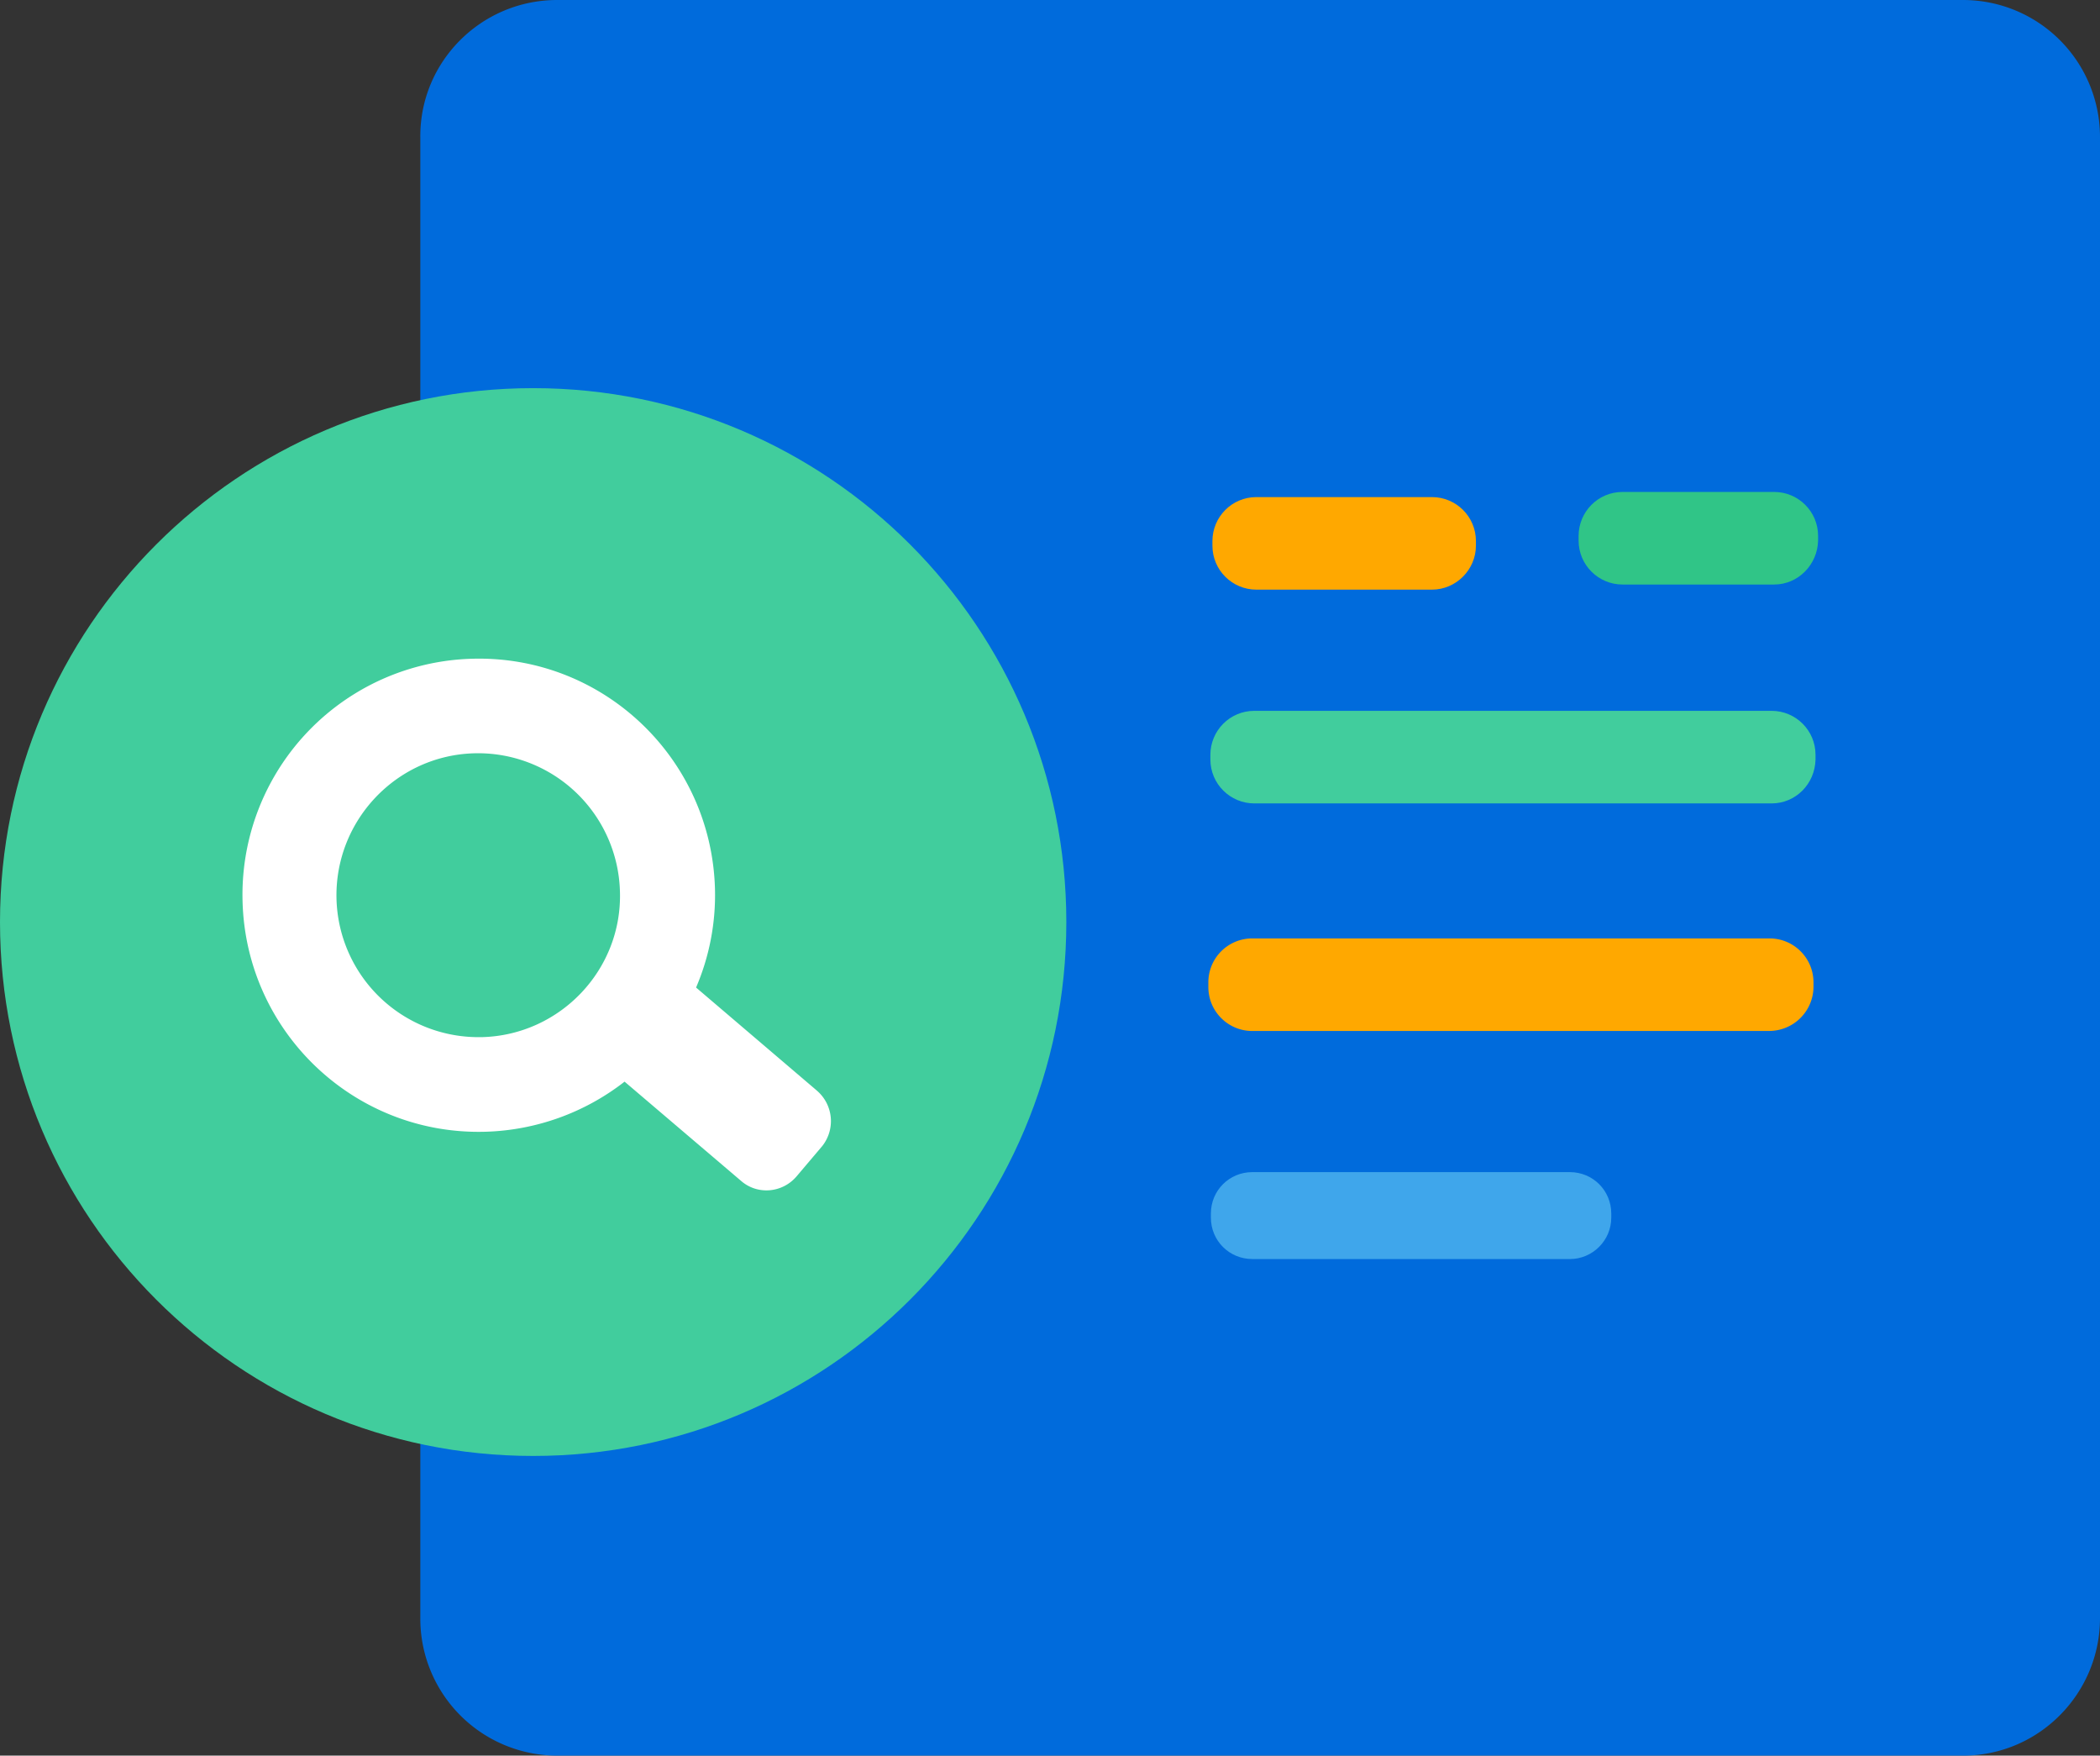
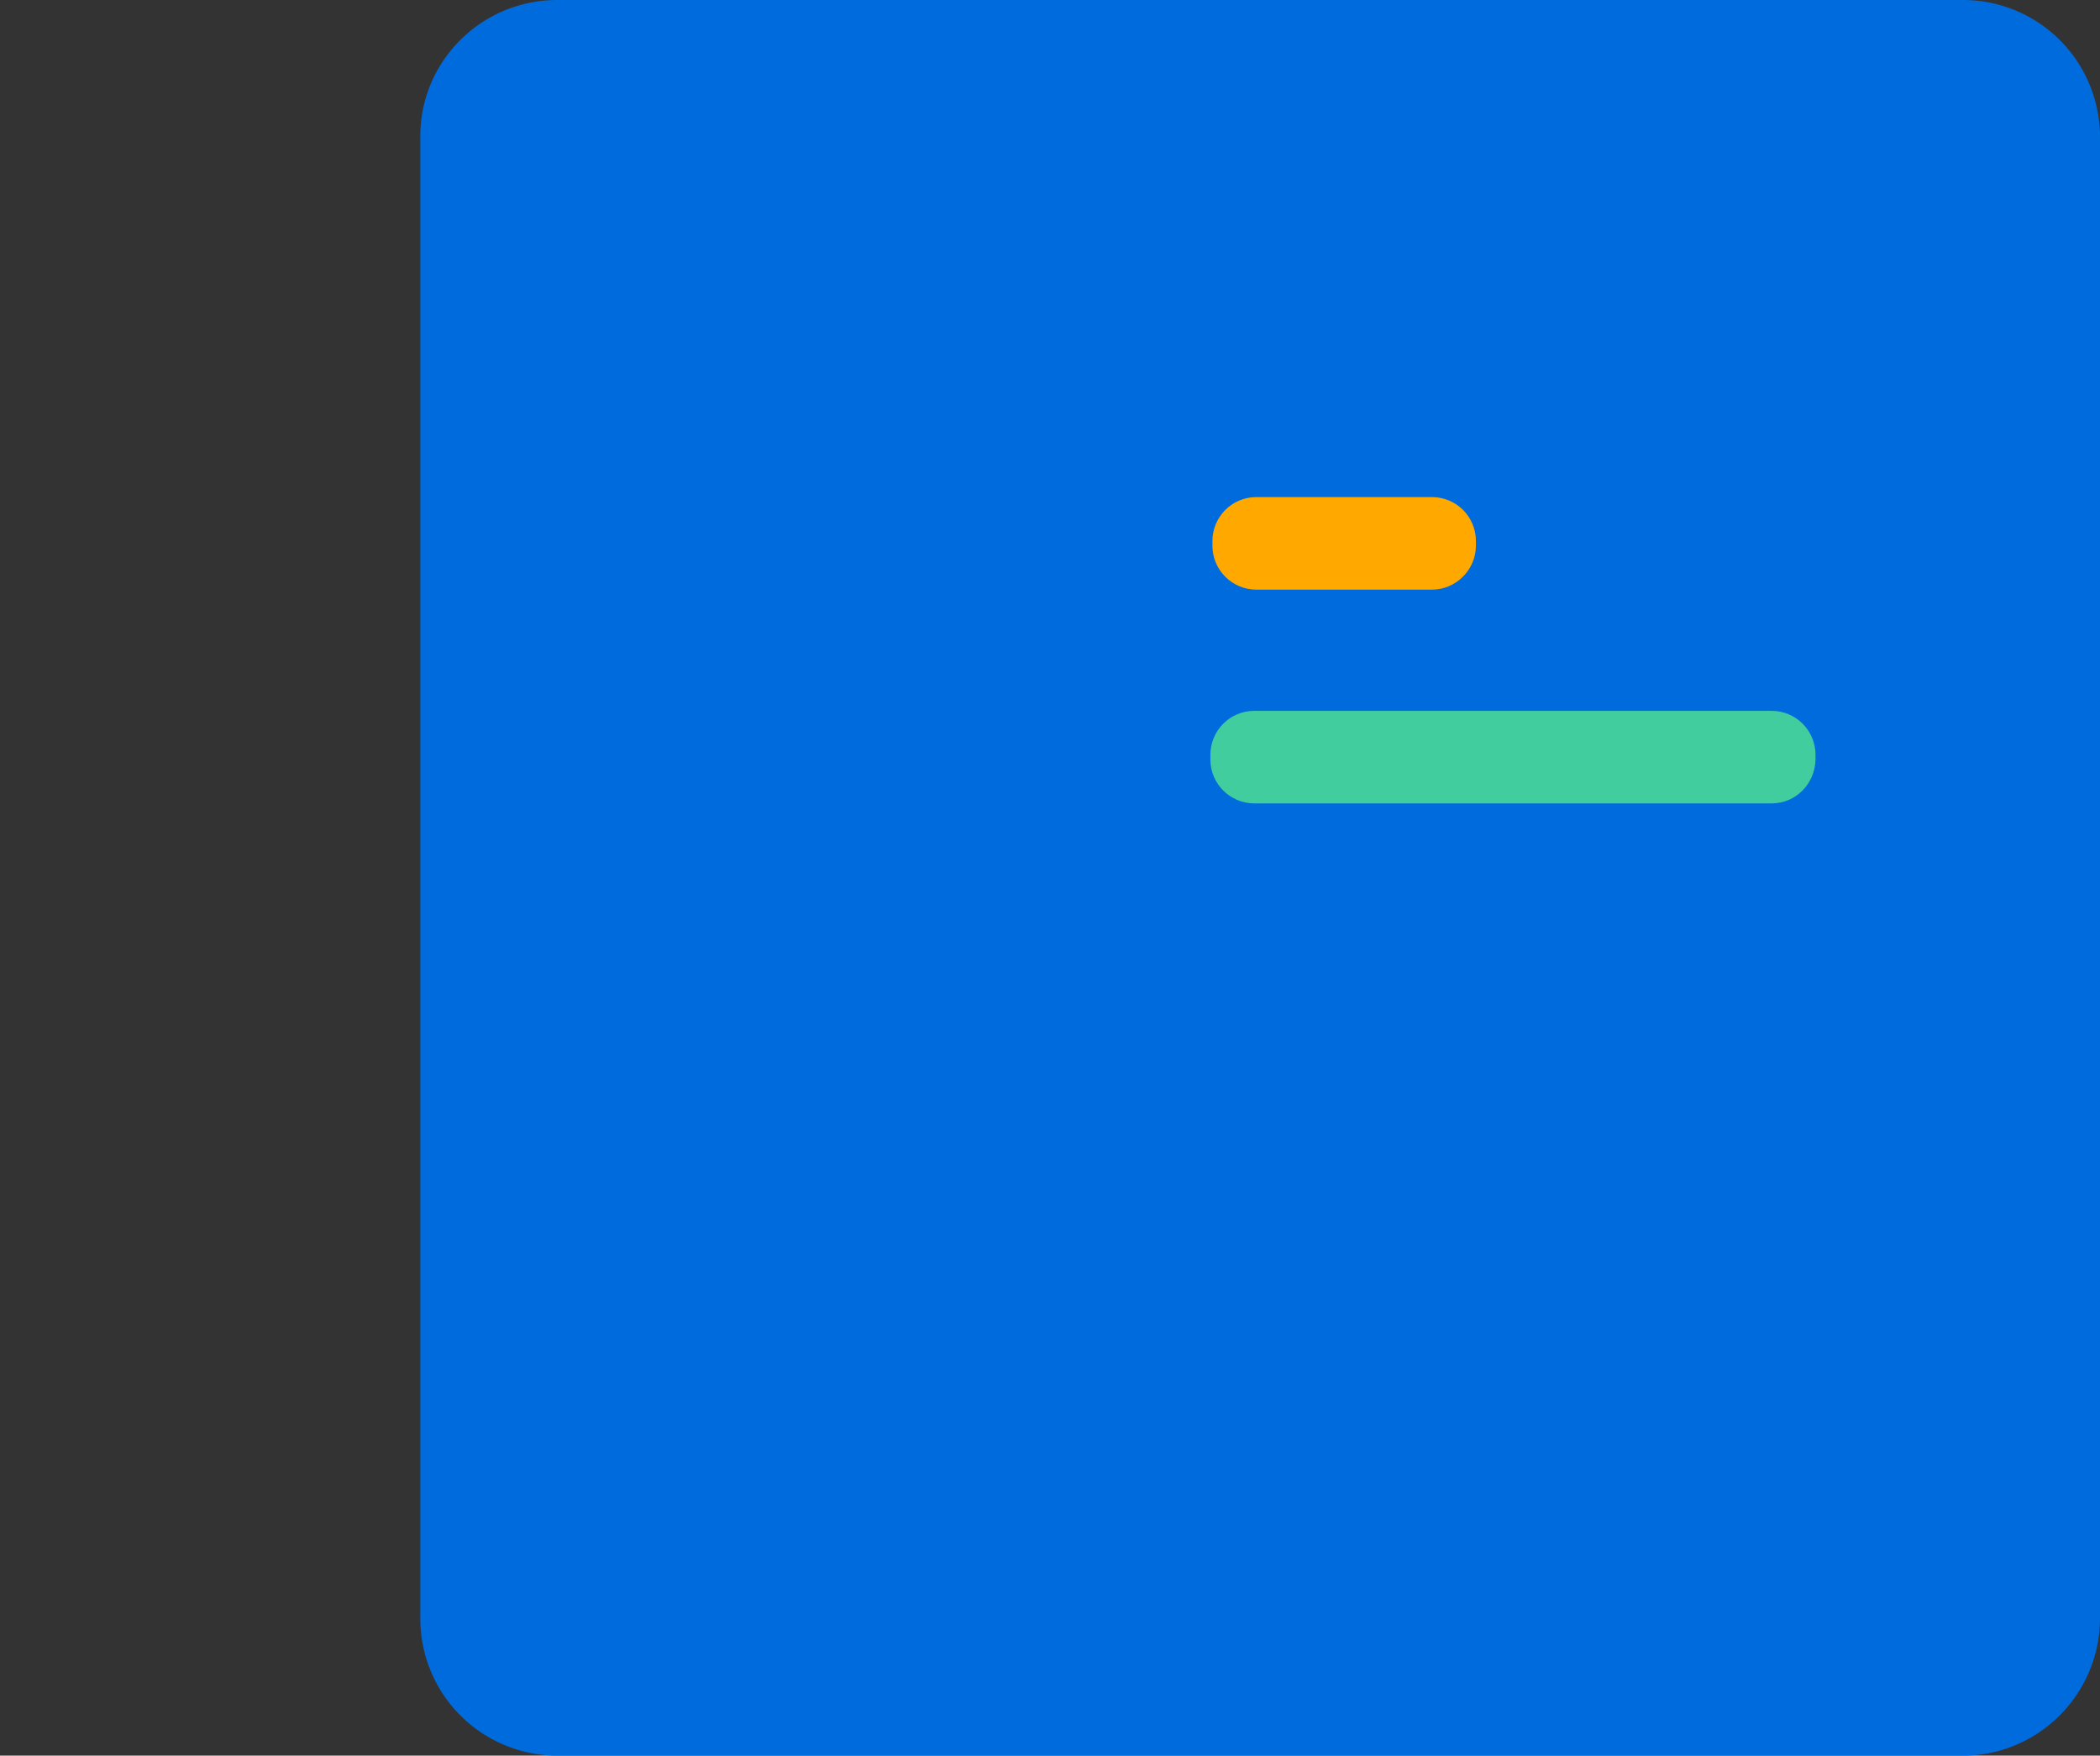
<svg xmlns="http://www.w3.org/2000/svg" width="67" height="56" fill="none">
  <rect width="100%" height="100%" fill="#333333" stroke="none" />
  <path d="M62.633 56H17.776a4.37 4.37 0 01-4.366-4.372V4.372C13.393 1.957 15.365 0 17.776 0h44.857A4.37 4.37 0 0167 4.372v47.24C67 54.026 65.045 56 62.633 56z" fill="#006BDC" />
-   <path d="M17.01 46.441c9.395 0 17.011-7.625 17.011-17.03 0-9.405-7.616-17.03-17.01-17.03C7.616 12.381 0 20.006 0 29.411c0 9.405 7.616 17.03 17.01 17.03z" fill="#41CD9D" />
-   <path d="M26.07 34.794L22.208 31.5a7.488 7.488 0 00.603-3.148c-.114-4.16-3.568-7.455-7.74-7.34a7.532 7.532 0 00-7.332 7.748c.114 4.16 3.569 7.454 7.74 7.34a7.573 7.573 0 004.448-1.598l3.715 3.164c.521.457 1.32.392 1.776-.147l.815-.962a1.28 1.28 0 00-.163-1.762zm-10.69-1.713a4.53 4.53 0 01-4.644-4.404c-.065-2.496 1.907-4.584 4.4-4.649a4.53 4.53 0 014.643 4.404c.082 2.496-1.906 4.584-4.399 4.65z" fill="#fff" />
  <path d="M56.524 25.627H40.018c-.766 0-1.401-.62-1.401-1.403v-.147c0-.767.619-1.403 1.401-1.403h16.506c.765 0 1.4.62 1.4 1.403v.147c-.016.783-.635 1.403-1.4 1.403z" fill="#41CD9D" />
-   <path d="M50.087 40.16H39.953c-.734 0-1.32-.586-1.32-1.32v-.131c0-.734.586-1.321 1.32-1.321h10.134c.734 0 1.32.587 1.32 1.321v.13c0 .735-.603 1.322-1.32 1.322z" fill="#3FA6EB" />
-   <path d="M56.442 32.886h-16.49c-.765 0-1.4-.62-1.4-1.403v-.147a1.4 1.4 0 011.4-1.403h16.506c.766 0 1.401.62 1.401 1.403v.147a1.416 1.416 0 01-1.417 1.402z" fill="#FFA800" />
-   <path d="M56.605 18.645h-4.84c-.765 0-1.4-.62-1.4-1.403v-.147c0-.766.618-1.403 1.4-1.403h4.84c.766 0 1.401.62 1.401 1.403v.147c-.016.767-.635 1.403-1.401 1.403z" fill="#30C587" />
  <path d="M45.688 18.808h-5.605c-.766 0-1.401-.62-1.401-1.403v-.147c0-.766.619-1.402 1.4-1.402h5.606c.766 0 1.401.62 1.401 1.402v.147c0 .767-.635 1.403-1.401 1.403z" fill="#FFA800" />
</svg>